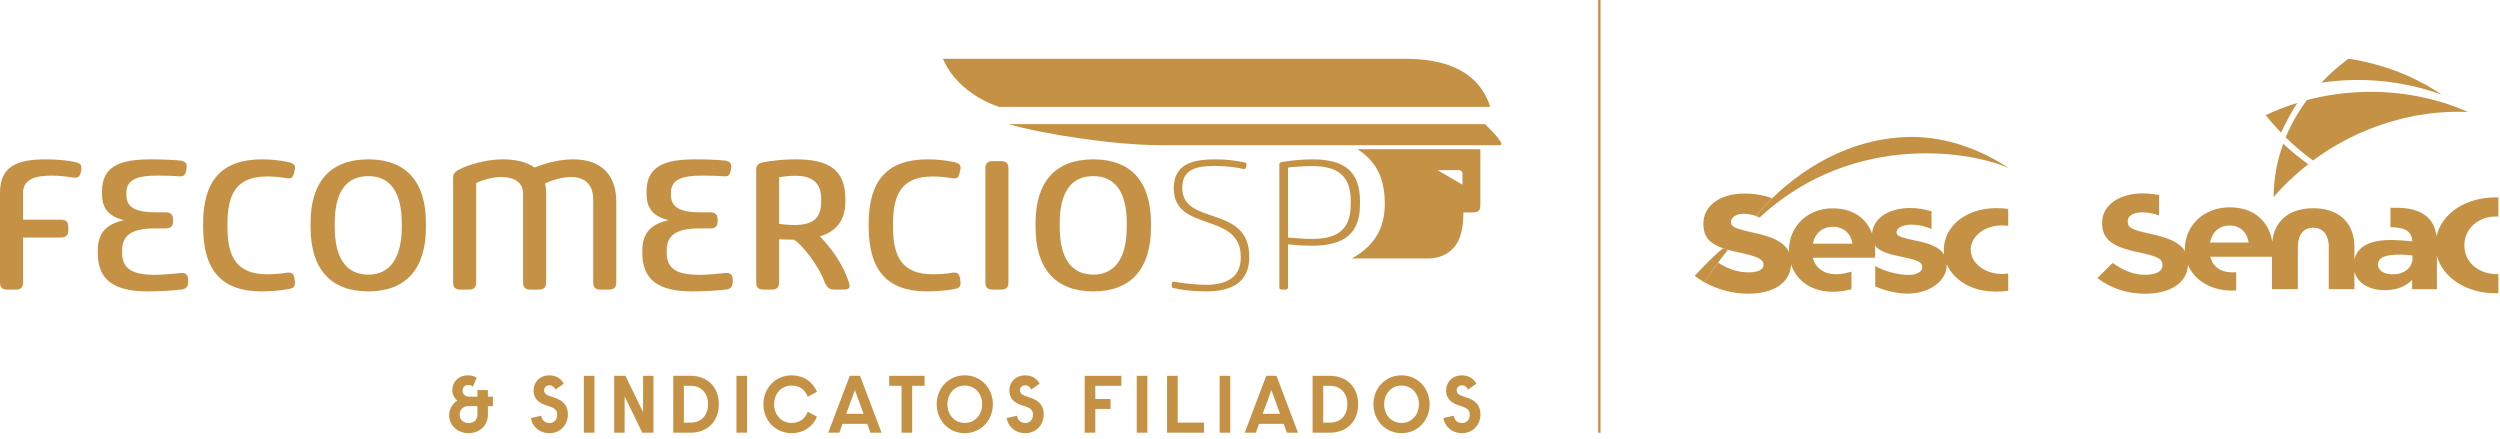
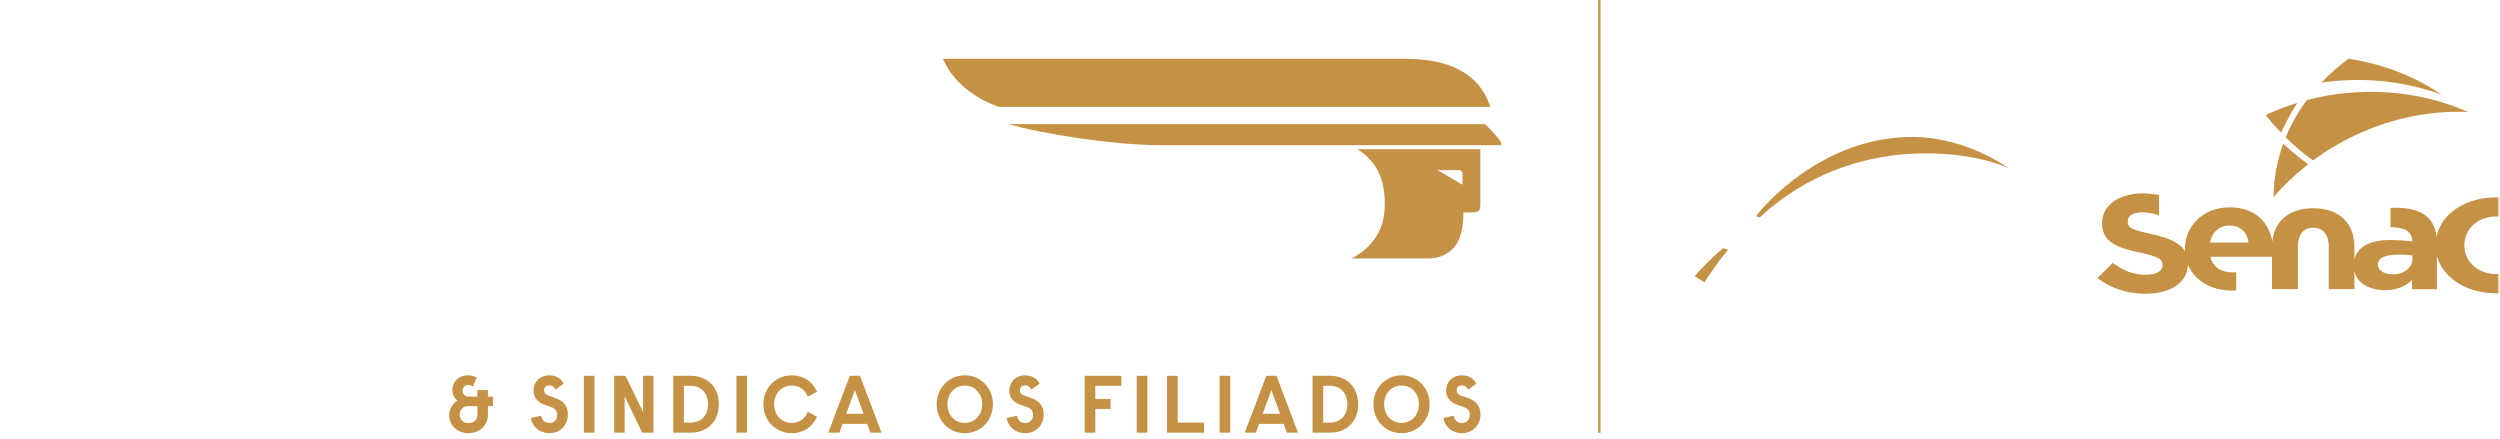
<svg xmlns="http://www.w3.org/2000/svg" width="342" height="60" viewBox="0 0 342 60" fill="none">
  <path d="M334.011 12.943C331.222 11.023 327.857 9.508 324.163 8.603C323.249 8.387 322.331 8.184 321.382 8.046C321.347 8.041 321.307 8.038 321.27 8.033C319.924 9.029 318.681 10.126 317.564 11.306C318.802 11.125 320.065 11.01 321.355 10.963C325.861 10.798 330.144 11.536 334.011 12.943Z" fill="#C59145" />
  <path d="M316.413 21.951C318.165 20.655 320.083 19.5 322.153 18.521C327.253 16.115 332.592 15.097 337.629 15.319C333.293 13.404 328.316 12.396 323.054 12.587C320.459 12.681 317.955 13.064 315.581 13.691C314.398 15.281 313.421 16.99 312.678 18.789C313.821 19.914 315.071 20.975 316.413 21.951Z" fill="#C59145" />
  <path d="M311.029 26.967C312.413 25.341 314.001 23.835 315.759 22.464C314.544 21.591 313.407 20.654 312.349 19.662C311.504 21.979 311.037 24.431 311.029 26.967Z" fill="#C59145" />
  <path d="M312.326 17.567C312.912 16.351 313.56 15.19 314.261 14.083C312.767 14.545 311.322 15.094 309.95 15.746C310.602 16.576 311.307 17.378 312.053 18.154C312.144 17.958 312.232 17.762 312.326 17.567Z" fill="#C59145" />
  <path d="M337.126 33.56V33.51C337.126 31.325 339.006 29.616 341.406 29.616C341.536 29.616 341.66 29.621 341.78 29.627V27.005C341.669 27 341.553 27 341.437 27C337.26 27 333.996 29.224 333.319 32.344C333.029 29.869 331.325 28.425 327.855 28.425C327.699 28.425 327.162 28.426 327.016 28.431V31.078C327.699 31.085 328.635 31.2 329.053 31.421C329.664 31.743 329.982 32.286 329.998 33.022C329.162 32.924 328.215 32.858 327.393 32.837C324.132 32.753 322.479 33.803 322.087 35.495V33.758C322.087 30.798 320.277 28.488 316.449 28.488C312.929 28.488 311.12 30.438 310.847 33.049C310.408 30.476 308.571 28.363 305.008 28.363C301.405 28.363 298.89 30.936 298.89 34.058V34.098C298.89 34.183 298.9 34.266 298.903 34.351C298.188 33.159 296.583 32.509 294.238 32C291.463 31.408 291.073 31.124 291.073 30.247V30.207C291.073 29.56 291.785 29.045 293.136 29.045C293.827 29.045 294.727 29.233 295.36 29.468V26.67C294.771 26.569 293.868 26.451 293.183 26.451C289.902 26.451 287.565 28.055 287.565 30.477V30.513C287.565 33.163 289.65 33.907 292.886 34.593C295.568 35.165 295.821 35.548 295.821 36.291V36.329C295.821 37.111 294.948 37.587 293.504 37.587C291.669 37.587 290.454 36.957 289.01 35.965L286.921 38.045C288.848 39.475 291.005 40.181 293.435 40.181C296.809 40.181 299.196 38.766 299.318 36.242C300.223 38.39 302.499 39.753 305.353 39.753C305.461 39.753 305.806 39.738 305.913 39.736V37.242C305.824 37.246 305.492 37.261 305.399 37.261C303.827 37.261 302.72 36.528 302.373 35.12H310.806V39.551H314.353V33.544C314.417 32.449 314.847 31.155 316.449 31.155C318.046 31.155 318.512 32.449 318.574 33.544V39.551H322.087V37.143C322.501 38.799 324.212 39.694 326.235 39.694C327.946 39.694 329.122 39.14 329.975 38.303V39.564H333.368V34.999C334.149 37.961 337.387 40.12 341.378 40.12C341.518 40.12 341.646 40.117 341.78 40.114V37.497C341.717 37.498 341.655 37.499 341.591 37.499C339.002 37.499 337.126 35.844 337.126 33.56ZM307.616 33.181H302.329C302.605 31.773 303.553 30.853 305.008 30.853C306.484 30.853 307.407 31.792 307.616 33.181ZM330.01 35.658C329.704 37.257 328.053 37.497 327.679 37.516C325.009 37.657 324.914 35.831 325.812 35.275C327.018 34.527 330.021 34.948 330.021 34.948C330.021 35.056 330.048 35.328 330.01 35.658Z" fill="#C59145" />
  <path d="M240.223 29.558C243.064 25.954 250.897 18.734 261.576 18.734C269.073 18.734 274.749 23.007 274.749 23.007C270.528 20.953 253.837 17.614 240.698 29.766L240.223 29.558Z" fill="#C59145" />
-   <path d="M248.001 33.335C248.284 31.938 249.254 31.029 250.743 31.029C252.256 31.029 253.201 31.959 253.414 33.335H248.001ZM273.875 30.833C274.164 30.833 274.446 30.856 274.72 30.899V28.577C274.212 28.507 273.667 28.474 273.079 28.474C268.999 28.474 265.917 30.917 265.917 34.183C265.917 34.407 265.933 34.624 265.96 34.836C265.361 33.83 264.033 33.318 262.143 32.929C259.737 32.44 259.404 32.227 259.452 31.697C259.498 31.192 260.306 30.728 261.512 30.728C262.283 30.728 263.316 30.91 264.236 31.34V28.91C263.349 28.637 262.381 28.457 261.337 28.457C258.3 28.457 256.262 29.912 256.1 31.91C256.099 31.923 256.099 31.934 256.098 31.947C255.365 29.978 253.651 28.502 250.701 28.502C247.151 28.502 244.725 31.098 244.725 34.245C244.725 34.324 244.728 34.403 244.73 34.482C244.062 33.034 242.321 32.366 239.97 31.853C237.195 31.258 236.799 30.984 236.799 30.352C236.799 29.744 237.509 29.225 238.615 29.25C239.474 29.268 239.987 29.473 240.222 29.558C240.909 28.707 241.645 27.892 242.427 27.116C241.265 26.693 239.995 26.475 238.627 26.475C235.325 26.475 233.019 28.126 233.019 30.61C233.019 32.516 234.015 33.383 235.76 33.976C235.853 34.005 236.126 34.09 236.285 34.141C236.885 34.315 237.558 34.469 238.298 34.628C241.022 35.213 241.249 35.704 241.249 36.245C241.249 36.881 240.491 37.261 239.223 37.261C237.773 37.261 236.431 36.834 235.026 35.925C234.306 36.899 233.562 37.969 233.167 38.624C234.932 39.586 236.993 40.179 239.157 40.179C242.682 40.179 244.906 38.66 245.024 36.175C245.769 38.439 247.856 39.91 250.674 39.91C251.217 39.91 251.997 39.892 253.281 39.572V37.159C252.088 37.504 251.575 37.539 250.876 37.503C249.474 37.431 248.329 36.64 248.001 35.257H256.48C256.503 34.973 256.524 34.791 256.524 34.487V34.447C256.524 34.148 256.508 33.852 256.475 33.56C257.119 34.45 258.533 34.812 260.471 35.204C262.833 35.683 262.963 36.044 262.963 36.598C262.963 37.087 262.335 37.648 260.939 37.603C259.507 37.555 257.829 37.128 256.534 36.395V39.183C257.885 39.788 259.598 40.164 260.93 40.164C264.125 40.164 266.317 38.293 266.317 36.272C266.317 36.227 266.315 36.184 266.314 36.14C266.879 37.464 267.99 38.469 269.252 39.083C270.51 39.695 271.857 39.888 272.962 39.895C273.614 39.899 274.177 39.853 274.72 39.766V37.409C274.446 37.453 274.164 37.476 273.875 37.476C271.513 37.476 269.595 35.989 269.595 34.154C269.595 32.319 271.513 30.833 273.875 30.833Z" fill="#C59145" />
-   <path d="M236.392 34.177C235.533 35.174 233.842 37.504 233.167 38.624C232.501 38.236 232.15 37.985 231.839 37.745C232.865 36.621 234.438 34.963 235.726 33.965C235.726 33.965 236.313 34.147 236.392 34.177Z" fill="#C59145" />
+   <path d="M236.392 34.177C235.533 35.174 233.842 37.504 233.167 38.624C232.501 38.236 232.15 37.985 231.839 37.745C232.865 36.621 234.438 34.963 235.726 33.965Z" fill="#C59145" />
  <path d="M203.146 16.985C203.146 16.985 206.21 19.864 205.178 19.864H158.957C152.31 19.864 142.617 18.325 138 16.985H203.146Z" fill="#C59145" />
  <path d="M203.87 14.618H136.662C136.662 14.618 131.091 12.985 129 8.043H192.27C199.76 8.043 202.753 11.156 203.87 14.618Z" fill="#C59145" />
-   <path d="M9.343 31.05C9.343 30.343 9.04 30.049 8.308 30.049H3.156V26.363C3.156 24.581 4.698 24.02 7.071 24.02C8.131 24.02 9.621 24.215 10 24.288C10.732 24.386 10.984 24.093 11.085 23.408L11.111 23.238C11.212 22.505 10.96 22.311 10.252 22.163C9.343 21.968 7.954 21.797 6.263 21.797C2.197 21.797 0 22.847 0 26.363V38.619C0 39.327 0.304 39.62 1.036 39.62H2.122C2.854 39.62 3.156 39.327 3.156 38.619V32.491H8.308C9.04 32.491 9.343 32.174 9.343 31.49V31.05ZM25.517 23.067C25.644 22.383 25.341 22.066 24.71 21.968C23.926 21.895 22.614 21.797 20.644 21.797C16.276 21.797 13.952 22.798 13.952 26.217V26.51C13.952 28.61 14.962 29.611 16.957 30.123C14.559 30.635 13.371 31.88 13.371 34.273V34.591C13.371 38.253 15.543 39.864 20.215 39.864C21.731 39.864 23.85 39.742 24.936 39.596C25.543 39.474 25.745 39.133 25.745 38.448V38.301C25.745 37.594 25.392 37.277 24.735 37.349C23.952 37.447 22.362 37.594 21.149 37.594C18.044 37.594 16.705 36.74 16.705 34.566V34.273C16.705 32.223 17.967 31.245 21.175 31.245H22.664C23.372 31.245 23.674 30.953 23.674 30.269V30.049C23.674 29.366 23.372 29.048 22.664 29.048H21.301C18.473 29.025 17.286 28.365 17.286 26.632V26.363C17.286 24.532 18.826 24.02 21.578 24.02C23.094 24.02 23.876 24.068 24.507 24.117C25.164 24.191 25.366 23.922 25.492 23.213L25.517 23.067ZM40.311 23.287C40.513 22.555 40.11 22.311 39.428 22.163C38.291 21.945 37.18 21.797 35.842 21.797C30.363 21.797 27.788 24.678 27.788 30.562V31.001C27.788 36.934 30.286 39.864 35.767 39.864C36.801 39.864 38.114 39.791 39.478 39.546C40.084 39.449 40.438 39.277 40.337 38.473L40.311 38.253C40.21 37.447 39.934 37.228 39.275 37.3C38.418 37.447 37.509 37.521 36.549 37.521C32.357 37.521 31.12 35.103 31.12 31.124V30.587C31.12 26.607 32.282 24.142 36.549 24.142C37.584 24.142 38.342 24.239 39.251 24.386C39.934 24.483 40.134 24.215 40.261 23.458L40.311 23.287ZM42.486 31.099C42.486 36.763 45.214 39.864 50.39 39.864C55.541 39.864 58.269 36.763 58.269 31.099V30.513C58.269 24.849 55.541 21.797 50.39 21.797C45.214 21.797 42.486 24.849 42.486 30.513V31.099ZM54.961 31.075C54.961 35.177 53.42 37.569 50.39 37.569C47.31 37.569 45.794 35.226 45.794 31.075V30.513C45.794 26.339 47.31 24.093 50.39 24.093C53.42 24.093 54.961 26.339 54.961 30.538V31.075ZM84.308 27.609C84.308 24.117 82.44 21.797 78.399 21.797C76.682 21.797 74.737 22.261 73.122 22.921C72.137 22.189 70.673 21.797 68.702 21.797C66.482 21.797 63.904 22.603 62.971 23.116C62.39 23.384 61.985 23.653 61.985 24.362V38.619C61.985 39.327 62.289 39.62 63.021 39.62H64.107C64.839 39.62 65.142 39.327 65.142 38.619V25.044C65.774 24.703 67.34 24.215 68.45 24.215C70.647 24.215 71.556 25.143 71.556 26.51V38.619C71.556 39.327 71.859 39.62 72.566 39.62H73.677C74.409 39.62 74.713 39.327 74.713 38.619V26.265C74.713 25.85 74.663 25.461 74.562 25.094C75.42 24.678 76.935 24.215 78.096 24.215C80.269 24.215 81.152 25.484 81.152 27.339V38.619C81.152 39.327 81.456 39.62 82.188 39.62H83.273C83.98 39.62 84.308 39.327 84.308 38.619V27.609ZM100.014 23.067C100.141 22.383 99.837 22.066 99.206 21.968C98.424 21.895 97.111 21.797 95.142 21.797C90.773 21.797 88.449 22.798 88.449 26.217V26.51C88.449 28.61 89.459 29.611 91.455 30.123C89.056 30.635 87.869 31.88 87.869 34.273V34.591C87.869 38.253 90.04 39.864 94.711 39.864C96.227 39.864 98.347 39.742 99.434 39.596C100.04 39.474 100.241 39.133 100.241 38.448V38.301C100.241 37.594 99.889 37.277 99.232 37.349C98.448 37.447 96.858 37.594 95.646 37.594C92.54 37.594 91.203 36.74 91.203 34.566V34.273C91.203 32.223 92.463 31.245 95.671 31.245H97.16C97.869 31.245 98.17 30.953 98.17 30.269V30.049C98.17 29.366 97.869 29.048 97.16 29.048H95.797C92.969 29.025 91.782 28.365 91.782 26.632V26.363C91.782 24.532 93.323 24.02 96.075 24.02C97.591 24.02 98.373 24.068 99.004 24.117C99.661 24.191 99.863 23.922 99.99 23.213L100.014 23.067ZM105.545 39.62C106.277 39.62 106.58 39.327 106.58 38.619V32.735C107.287 32.784 107.995 32.784 108.6 32.784C109.509 33.272 111.96 36.153 112.867 38.741C113.222 39.4 113.448 39.62 114.258 39.62H115.393C116.201 39.62 116.403 39.327 116.076 38.498C115.318 36.079 113.55 33.736 112.16 32.345C114.459 31.636 115.645 30.074 115.645 27.609V27.217C115.645 23.189 113.323 21.797 108.878 21.797C107.111 21.797 105.521 21.992 104.459 22.189C103.752 22.311 103.449 22.578 103.449 23.287V38.619C103.449 39.327 103.752 39.62 104.485 39.62H105.545ZM108.676 30.782C107.893 30.782 107.136 30.684 106.58 30.635V24.239C107.136 24.142 108.07 24.043 108.778 24.043C111.202 24.043 112.337 25.069 112.337 27.242V27.609C112.337 29.805 111.252 30.782 108.676 30.782ZM131.36 23.287C131.563 22.555 131.16 22.311 130.477 22.163C129.34 21.945 128.229 21.797 126.891 21.797C121.412 21.797 118.836 24.678 118.836 30.562V31.001C118.836 36.934 121.337 39.864 126.816 39.864C127.852 39.864 129.164 39.791 130.527 39.546C131.134 39.449 131.487 39.277 131.386 38.473L131.36 38.253C131.261 37.447 130.983 37.228 130.326 37.3C129.467 37.447 128.558 37.521 127.598 37.521C123.407 37.521 122.169 35.103 122.169 31.124V30.587C122.169 26.607 123.331 24.142 127.598 24.142C128.634 24.142 129.392 24.239 130.301 24.386C130.983 24.483 131.184 24.215 131.31 23.458L131.36 23.287ZM136.918 39.62C137.65 39.62 137.954 39.327 137.954 38.619V23.043C137.954 22.334 137.65 22.042 136.918 22.042H135.832C135.101 22.042 134.798 22.334 134.798 23.043V38.619C134.798 39.327 135.101 39.62 135.832 39.62H136.918ZM141.667 31.099C141.667 36.763 144.393 39.864 149.57 39.864C154.721 39.864 157.449 36.763 157.449 31.099V30.513C157.449 24.849 154.721 21.797 149.57 21.797C144.393 21.797 141.667 24.849 141.667 30.513V31.099ZM154.141 31.075C154.141 35.177 152.6 37.569 149.57 37.569C146.489 37.569 144.974 35.226 144.974 31.075V30.513C144.974 26.339 146.489 24.093 149.57 24.093C152.6 24.093 154.141 26.339 154.141 30.538V31.075ZM170.521 22.555C170.571 22.334 170.446 22.261 170.243 22.212C168.93 21.92 167.541 21.797 166.229 21.797C162.844 21.797 160.572 22.627 160.572 25.753C160.572 31.88 169.739 28.877 169.739 35.152C169.739 36.714 169.208 38.962 164.965 38.962C163.425 38.962 161.405 38.693 160.699 38.545C160.446 38.522 160.294 38.595 160.294 38.839V39.083C160.294 39.303 160.371 39.4 160.623 39.425C161.758 39.669 163.072 39.864 164.991 39.864C169.638 39.864 170.9 37.692 170.9 35.127C170.9 27.901 161.734 30.978 161.734 25.704C161.734 23.189 163.553 22.701 166.229 22.701C167.819 22.701 169.285 22.921 170.117 23.116C170.344 23.141 170.42 23.067 170.47 22.823L170.521 22.555ZM175.844 39.62C176.097 39.62 176.198 39.499 176.198 39.277V33.419C177.183 33.541 178.395 33.614 179.454 33.614C184.076 33.614 186.046 31.807 186.046 27.95V27.535C186.046 23.579 184.076 21.797 179.531 21.797C177.738 21.797 176.122 22.042 175.339 22.163C175.138 22.189 175.011 22.286 175.011 22.529V39.277C175.011 39.499 175.112 39.62 175.364 39.62H175.844ZM179.531 32.686C178.319 32.686 176.93 32.564 176.198 32.491V22.921C176.905 22.823 178.319 22.726 179.557 22.726C183.218 22.726 184.784 24.239 184.784 27.535V27.926C184.784 31.173 183.218 32.686 179.531 32.686Z" fill="#C59145" />
  <path d="M202.511 27.686V20.411H185.696C188.502 22.195 189.438 24.712 189.438 27.887C189.438 30.942 188.287 33.493 184.922 35.361H195.318C197.744 35.361 199.172 33.965 199.698 32.469C200.279 30.823 200.186 29.064 200.186 29.064H201.085C202.489 29.064 202.511 28.829 202.511 27.686ZM200.063 25.265L196.646 23.273H199.595C199.852 23.273 200.063 23.474 200.063 23.726V25.265Z" fill="#C59145" />
  <path d="M218.629 59.203H218.953V0H218.629V59.203Z" fill="#C59145" />
  <path d="M61.445 56.79C61.445 55.968 61.89 55.234 62.556 54.801C62.146 54.445 61.878 53.946 61.878 53.346C61.878 52.246 62.734 51.346 64.012 51.346C64.456 51.346 64.878 51.446 65.211 51.669L64.69 52.89C64.501 52.735 64.3 52.656 64.078 52.656C63.579 52.656 63.279 53.013 63.279 53.457C63.279 53.901 63.634 54.268 64.167 54.268H65.312V53.357H66.745V54.268H67.434V55.556H66.745V56.746C66.745 58.211 65.6 59.256 64.1 59.256C62.534 59.256 61.445 58.167 61.445 56.79ZM65.312 56.723V55.556H64.046C63.345 55.556 62.879 56.079 62.879 56.734C62.879 57.356 63.334 57.879 64.1 57.879C64.845 57.879 65.312 57.411 65.312 56.723Z" fill="#C59145" />
  <path d="M72.624 57.19L74.035 56.867C74.124 57.456 74.512 57.866 75.168 57.866C75.823 57.866 76.224 57.401 76.224 56.734C76.224 55.767 75.38 55.702 74.49 55.368C73.679 55.067 72.991 54.49 72.991 53.457C72.991 52.212 73.902 51.345 75.135 51.345C76.101 51.345 76.757 51.801 77.123 52.489L75.99 53.29C75.835 52.934 75.547 52.712 75.157 52.712C74.724 52.712 74.434 53.001 74.434 53.391C74.434 54.035 75.09 54.124 76.012 54.457C76.968 54.812 77.689 55.423 77.689 56.678C77.689 58.168 76.612 59.257 75.179 59.257C73.657 59.257 72.769 58.2 72.624 57.19Z" fill="#C59145" />
  <path d="M79.869 51.412H81.324V59.189H79.869V51.412Z" fill="#C59145" />
  <path d="M84.018 59.189V51.412H85.562L87.973 56.378V51.412H89.395V59.189H87.861L85.451 54.223V59.189H84.018Z" fill="#C59145" />
  <path d="M92.102 59.189V51.413H94.501C96.723 51.413 98.334 52.901 98.334 55.302C98.334 57.701 96.723 59.189 94.501 59.189H92.102ZM93.557 57.812H94.513C95.823 57.812 96.856 56.923 96.856 55.302C96.856 53.68 95.823 52.779 94.513 52.779H93.557V57.812Z" fill="#C59145" />
  <path d="M100.745 51.412H102.2V59.189H100.745V51.412Z" fill="#C59145" />
  <path d="M104.434 55.301C104.434 53.091 106.067 51.345 108.311 51.345C109.911 51.345 111.166 52.203 111.766 53.59L110.499 54.279C110.145 53.29 109.344 52.746 108.311 52.746C106.889 52.746 105.9 53.835 105.9 55.301C105.9 56.756 106.889 57.856 108.311 57.856C109.344 57.856 110.145 57.302 110.499 56.323L111.766 57.012C111.166 58.399 109.911 59.257 108.311 59.257C106.067 59.257 104.434 57.512 104.434 55.301Z" fill="#C59145" />
  <path d="M113.306 59.189L116.249 51.412H117.649L120.593 59.189H119.071L118.638 57.989H115.26L114.827 59.189H113.306ZM115.76 56.612H118.137L116.949 53.367L115.76 56.612Z" fill="#C59145" />
-   <path d="M123.329 59.189V52.779H121.64V51.412H126.484V52.779H124.784V59.189H123.329Z" fill="#C59145" />
  <path d="M128.139 55.301C128.139 53.113 129.761 51.345 131.984 51.345C134.204 51.345 135.827 53.113 135.827 55.301C135.827 57.489 134.204 59.257 131.984 59.257C129.761 59.257 128.139 57.489 128.139 55.301ZM134.361 55.301C134.361 53.858 133.393 52.746 131.984 52.746C130.583 52.746 129.605 53.858 129.605 55.301C129.605 56.746 130.583 57.856 131.984 57.856C133.393 57.856 134.361 56.746 134.361 55.301Z" fill="#C59145" />
  <path d="M137.715 57.19L139.126 56.867C139.215 57.456 139.603 57.866 140.259 57.866C140.914 57.866 141.315 57.401 141.315 56.734C141.315 55.767 140.471 55.702 139.581 55.368C138.77 55.067 138.082 54.49 138.082 53.457C138.082 52.212 138.993 51.345 140.226 51.345C141.192 51.345 141.848 51.801 142.214 52.489L141.081 53.29C140.926 52.934 140.638 52.712 140.248 52.712C139.815 52.712 139.525 53.001 139.525 53.391C139.525 54.035 140.181 54.124 141.103 54.457C142.059 54.812 142.78 55.423 142.78 56.678C142.78 58.168 141.703 59.257 140.27 59.257C138.748 59.257 137.86 58.2 137.715 57.19Z" fill="#C59145" />
  <path d="M148.383 59.189V51.412H153.405V52.779H149.838V54.579H151.926V55.944H149.838V59.189H148.383Z" fill="#C59145" />
  <path d="M155.507 51.412H156.962V59.189H155.507V51.412Z" fill="#C59145" />
  <path d="M159.655 59.189V51.412H161.11V57.812H164.71V59.189H159.655Z" fill="#C59145" />
  <path d="M166.847 51.412H168.302V59.189H166.847V51.412Z" fill="#C59145" />
  <path d="M170.28 59.189L173.225 51.412H174.624L177.567 59.189H176.046L175.613 57.989H172.235L171.802 59.189H170.28ZM172.736 56.612H175.113L173.924 53.367L172.736 56.612Z" fill="#C59145" />
  <path d="M179.562 59.189V51.413H181.962C184.184 51.413 185.794 52.901 185.794 55.302C185.794 57.701 184.184 59.189 181.962 59.189H179.562ZM181.018 57.812H181.973C183.284 57.812 184.317 56.923 184.317 55.302C184.317 53.68 183.284 52.779 181.973 52.779H181.018V57.812Z" fill="#C59145" />
  <path d="M187.885 55.301C187.885 53.113 189.507 51.345 191.73 51.345C193.951 51.345 195.573 53.113 195.573 55.301C195.573 57.489 193.951 59.257 191.73 59.257C189.507 59.257 187.885 57.489 187.885 55.301ZM194.107 55.301C194.107 53.858 193.141 52.746 191.73 52.746C190.329 52.746 189.351 53.858 189.351 55.301C189.351 56.746 190.329 57.856 191.73 57.856C193.141 57.856 194.107 56.746 194.107 55.301Z" fill="#C59145" />
  <path d="M197.461 57.19L198.872 56.867C198.96 57.456 199.349 57.866 200.005 57.866C200.66 57.866 201.06 57.401 201.06 56.734C201.06 55.767 200.216 55.702 199.327 55.368C198.515 55.067 197.827 54.49 197.827 53.457C197.827 52.212 198.737 51.345 199.971 51.345C200.937 51.345 201.593 51.801 201.96 52.489L200.827 53.29C200.671 52.934 200.382 52.712 199.993 52.712C199.56 52.712 199.271 53.001 199.271 53.391C199.271 54.035 199.927 54.124 200.849 54.457C201.804 54.812 202.526 55.423 202.526 56.678C202.526 58.168 201.449 59.257 200.016 59.257C198.494 59.257 197.605 58.2 197.461 57.19Z" fill="#C59145" />
</svg>